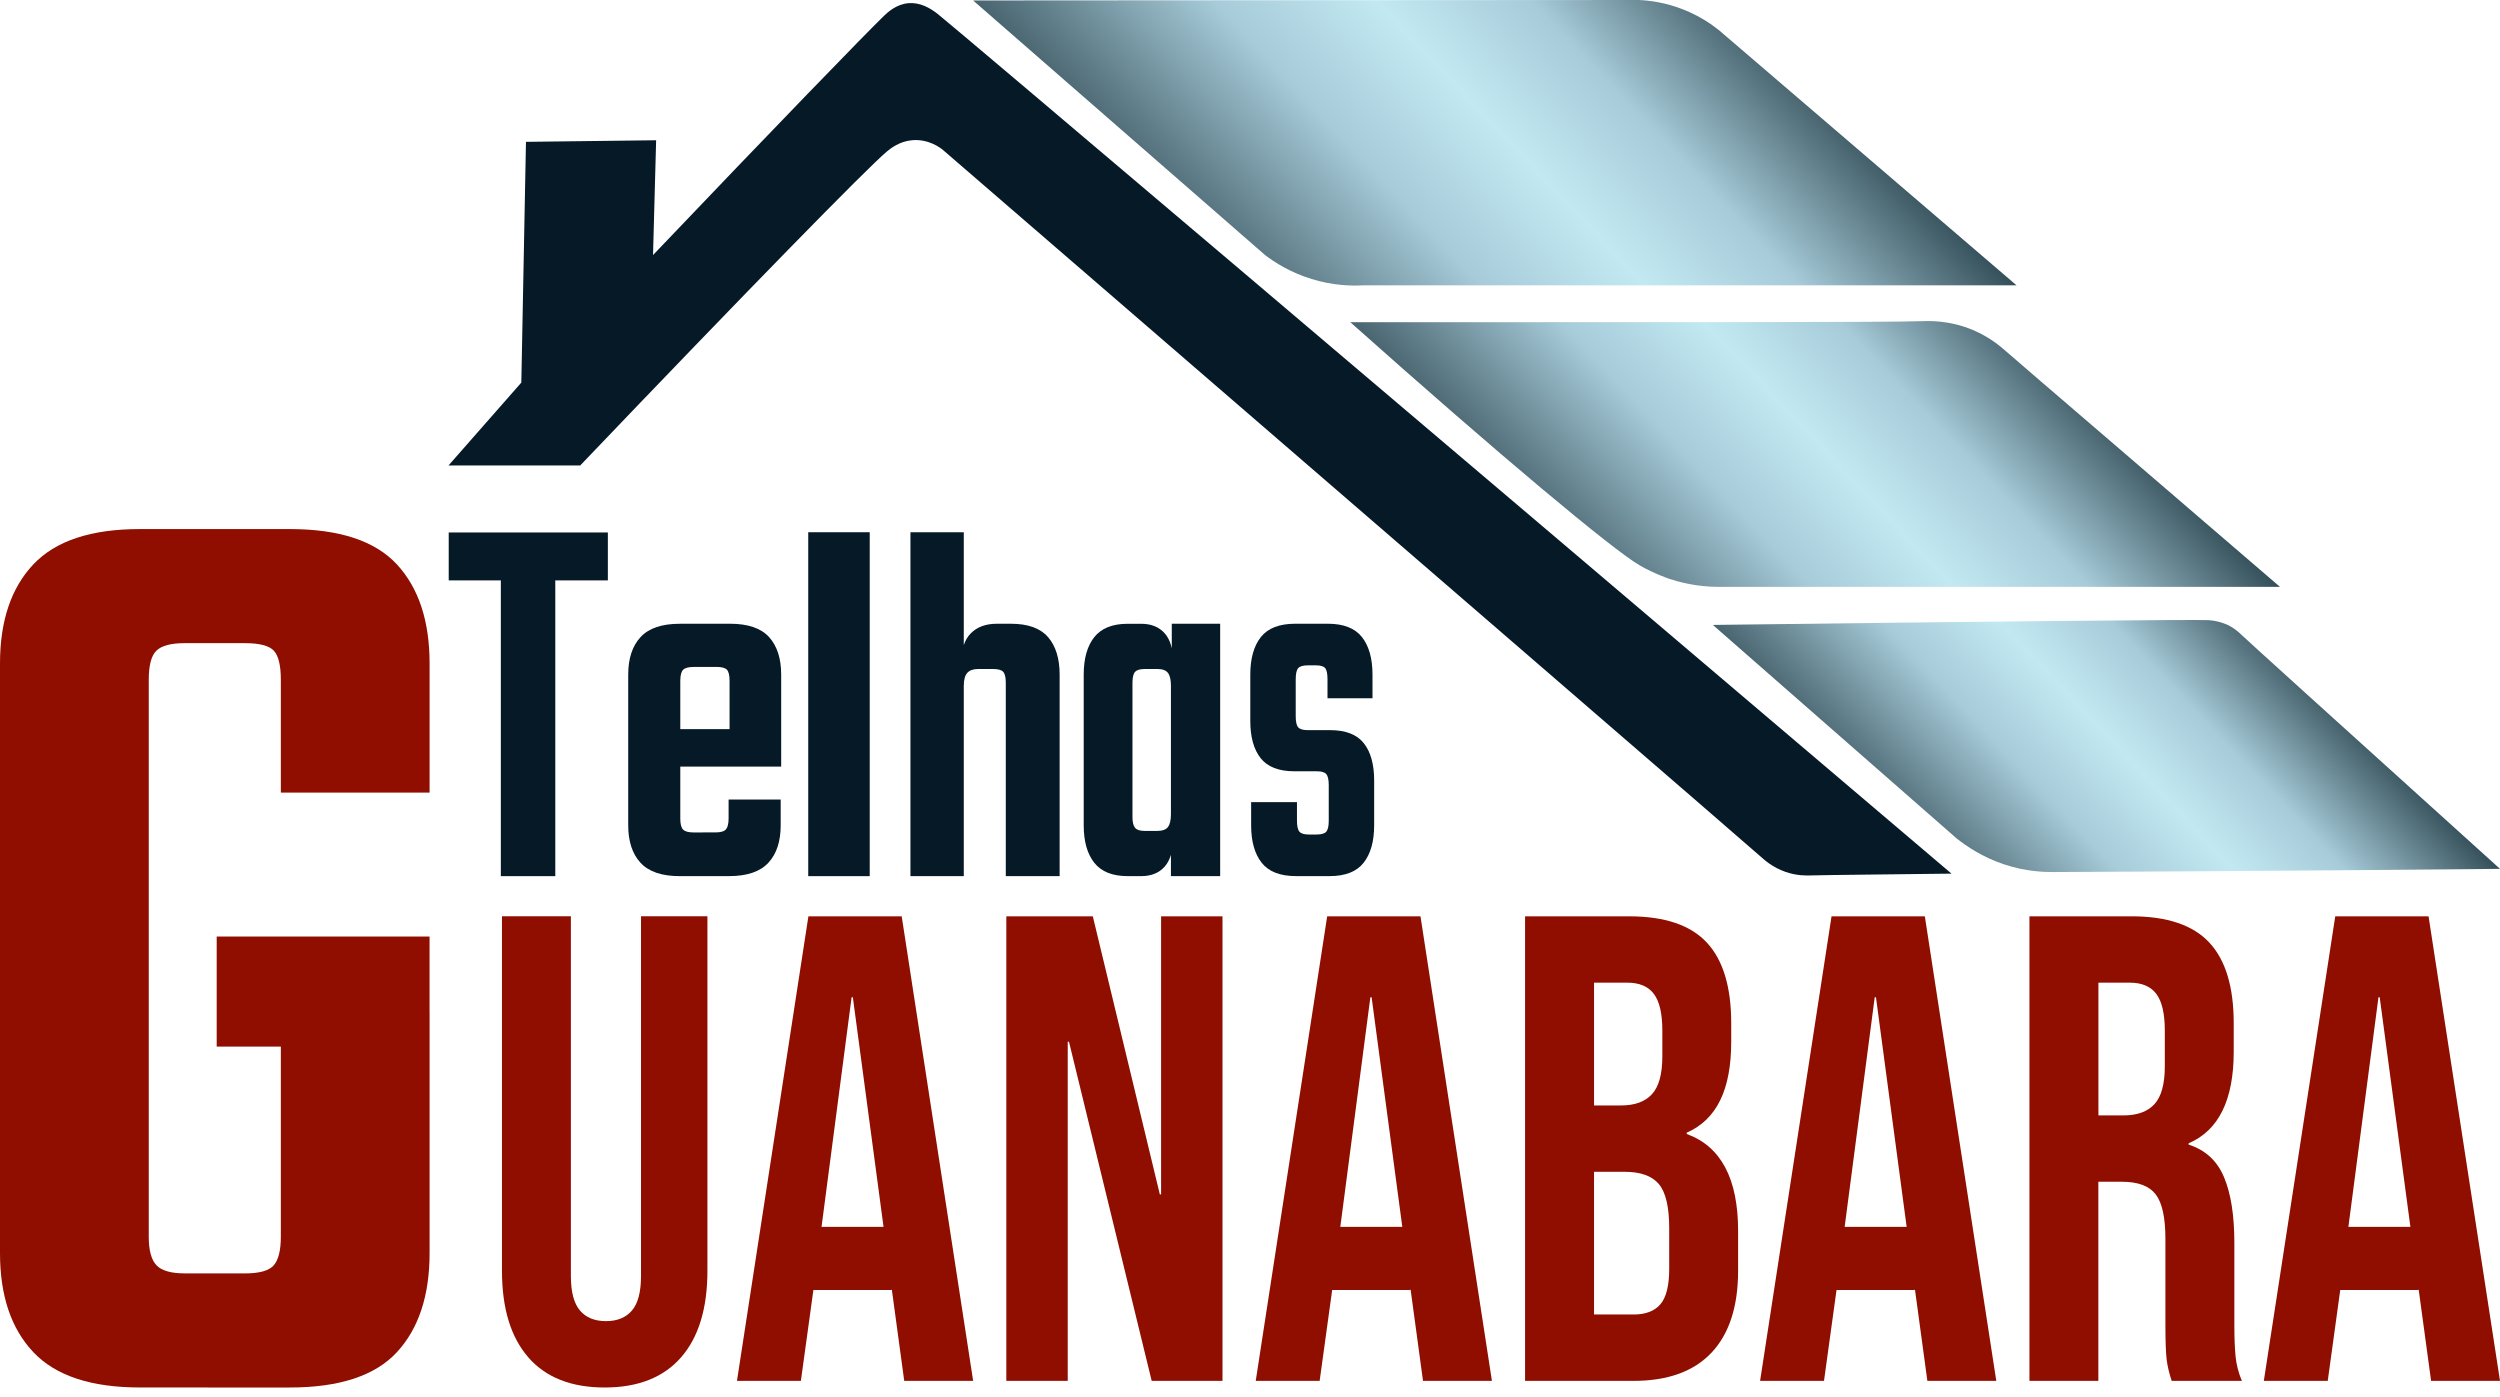
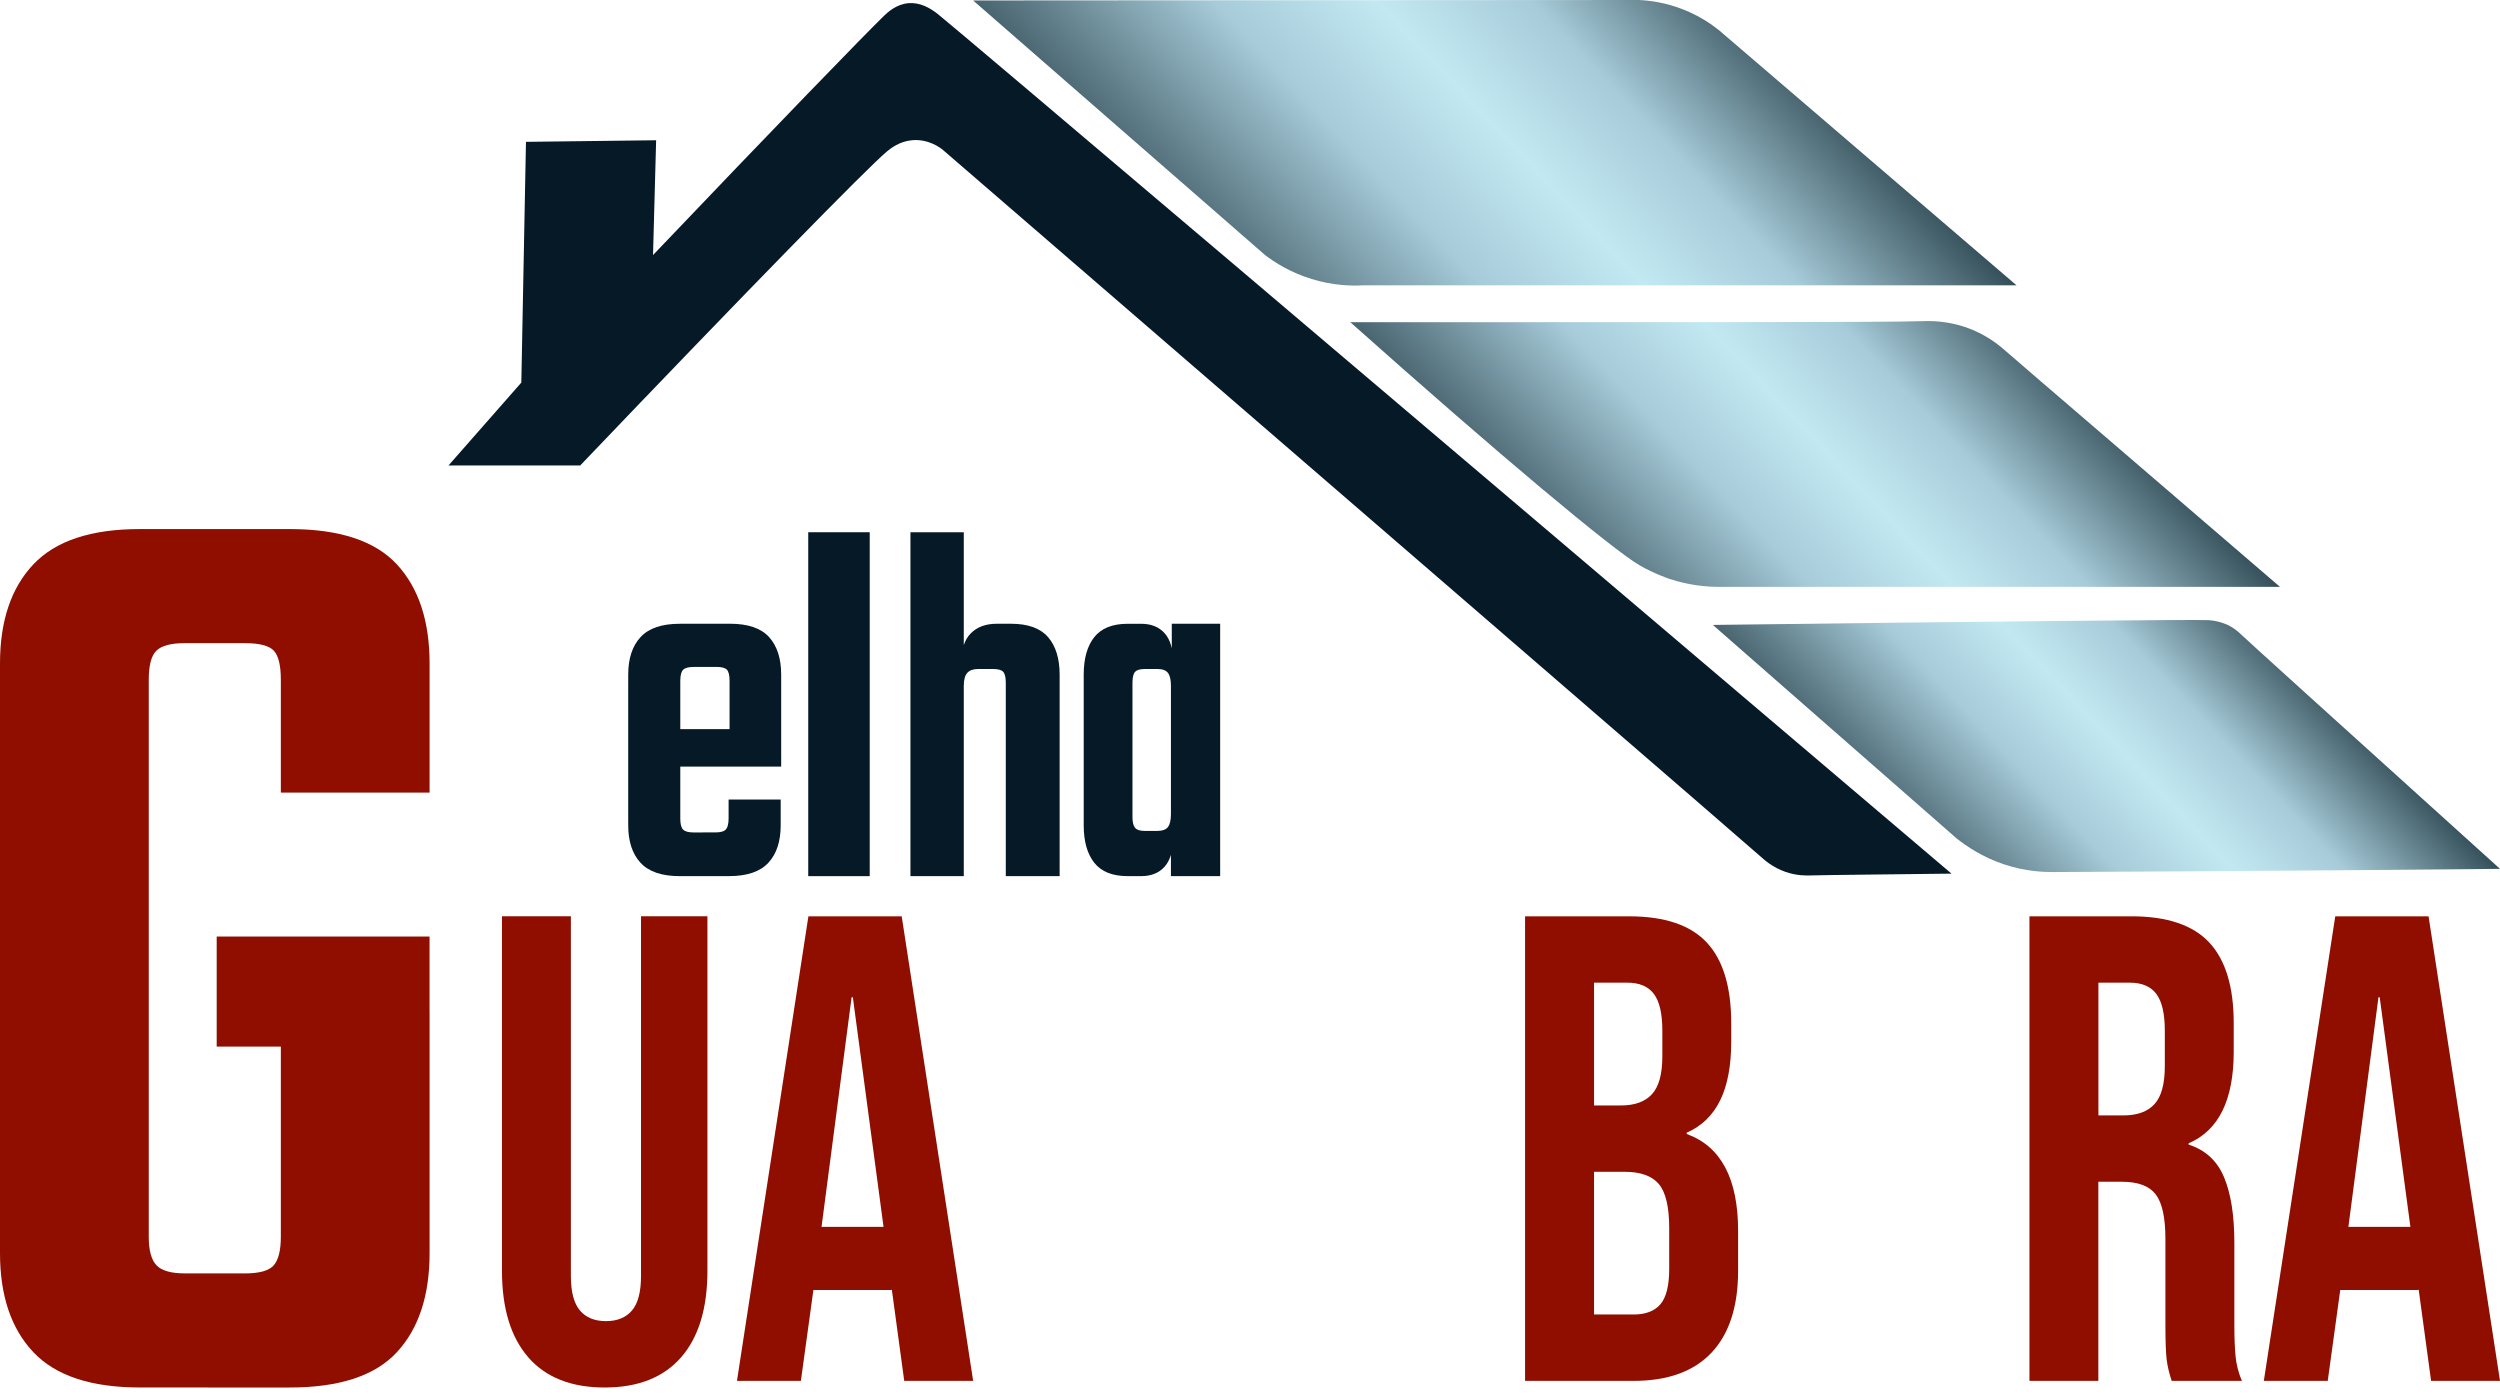
<svg xmlns="http://www.w3.org/2000/svg" width="170" height="95" viewBox="0 0 170 95" fill="none">
-   <path d="M41.334 36.208V39.467H30.513V36.208H41.334ZM34.057 37.208H37.76V59.578H34.057V37.208Z" fill="#051926" />
  <path d="M46.26 46.294V55.663C46.26 56.036 46.325 56.286 46.454 56.415C46.583 56.543 46.819 56.606 47.162 56.606H48V59.578H46.229C45.006 59.578 44.115 59.276 43.556 58.669C42.997 58.064 42.719 57.213 42.719 56.118V45.876C42.719 44.78 42.997 43.93 43.556 43.325C44.113 42.719 45.006 42.416 46.229 42.416H48.129V45.352H47.162C46.819 45.352 46.583 45.417 46.454 45.544C46.325 45.672 46.26 45.922 46.26 46.296V46.294ZM53.12 49.58V52.131H43.846V49.58H53.12ZM49.61 51.608V46.294C49.61 45.922 49.55 45.671 49.432 45.542C49.314 45.414 49.072 45.35 48.708 45.35H47.775V42.414H49.642C50.865 42.414 51.751 42.718 52.299 43.323C52.846 43.93 53.12 44.78 53.12 45.874V51.606H49.61V51.608ZM49.545 55.663V54.369H53.087V56.116C53.087 57.212 52.809 58.062 52.25 58.667C51.691 59.274 50.8 59.576 49.577 59.576H47.773V56.605H48.642C49.007 56.605 49.248 56.535 49.366 56.395C49.484 56.255 49.544 56.01 49.544 55.661L49.545 55.663Z" fill="#051926" />
  <path d="M59.141 59.578H54.96V36.192H59.141V59.578Z" fill="#051926" />
  <path d="M65.537 59.578H61.91V36.192H65.537V59.578ZM72.053 59.578H68.394V46.435C68.394 46.063 68.334 45.811 68.217 45.683C68.099 45.554 67.858 45.491 67.495 45.491H66.531C66.188 45.491 65.938 45.578 65.777 45.753C65.617 45.928 65.537 46.225 65.537 46.645V47.658H65.376V45.002C65.376 44.141 65.59 43.493 66.018 43.062C66.446 42.632 67.035 42.415 67.784 42.415H68.748C69.903 42.415 70.742 42.718 71.268 43.324C71.792 43.93 72.055 44.781 72.055 45.874V59.577L72.053 59.578Z" fill="#051926" />
  <path d="M77.01 51.504H73.692V45.876C73.692 44.781 73.931 43.931 74.411 43.325C74.891 42.72 75.65 42.417 76.687 42.417H77.597C78.282 42.417 78.815 42.632 79.198 43.064C79.58 43.495 79.771 44.142 79.771 45.004V47.625H79.624V46.647C79.624 46.227 79.555 45.93 79.418 45.755C79.281 45.58 79.047 45.493 78.713 45.493H77.832C77.518 45.493 77.303 45.558 77.185 45.685C77.067 45.813 77.008 46.063 77.008 46.437V51.505L77.01 51.504ZM73.69 50.49H77.008V55.558C77.008 55.909 77.067 56.152 77.185 56.292C77.303 56.432 77.517 56.502 77.832 56.502H78.713C79.045 56.502 79.281 56.415 79.418 56.24C79.555 56.065 79.624 55.769 79.624 55.348V54.405H79.771V56.956C79.771 57.841 79.58 58.5 79.198 58.93C78.815 59.362 78.282 59.577 77.597 59.577H76.687C75.65 59.577 74.891 59.275 74.411 58.668C73.931 58.063 73.692 57.212 73.692 56.117V50.49H73.69ZM82.971 59.578H79.623V45.106L79.681 44.931V42.413H82.971V59.577V59.578Z" fill="#051926" />
-   <path d="M90.355 55.803V53.39C90.355 53.018 90.298 52.767 90.187 52.638C90.075 52.51 89.859 52.447 89.541 52.447H88.025C86.958 52.447 86.192 52.15 85.722 51.554C85.255 50.961 85.02 50.116 85.02 49.02V45.874C85.02 44.779 85.26 43.928 85.737 43.323C86.214 42.718 86.996 42.414 88.08 42.414H90.298C91.365 42.414 92.137 42.718 92.614 43.323C93.091 43.93 93.33 44.78 93.33 45.874V47.481H90.27V46.187C90.27 45.816 90.218 45.564 90.116 45.435C90.012 45.307 89.802 45.244 89.484 45.244H88.923C88.605 45.244 88.389 45.309 88.277 45.435C88.165 45.564 88.109 45.814 88.109 46.187V48.705C88.109 49.079 88.165 49.329 88.277 49.457C88.389 49.585 88.605 49.649 88.923 49.649H90.438C91.506 49.649 92.272 49.946 92.741 50.541C93.209 51.134 93.443 51.98 93.443 53.075V56.116C93.443 57.212 93.204 58.062 92.727 58.667C92.25 59.274 91.477 59.576 90.412 59.576H88.137C87.051 59.576 86.27 59.274 85.793 58.667C85.316 58.062 85.077 57.212 85.077 56.116V54.544H88.194V55.803C88.194 56.176 88.25 56.426 88.362 56.555C88.474 56.683 88.68 56.746 88.979 56.746H89.541C89.859 56.746 90.075 56.683 90.187 56.555C90.298 56.426 90.355 56.176 90.355 55.803Z" fill="#051926" />
  <path d="M35.923 92.296C34.73 90.927 34.134 88.965 34.134 86.407V62.308H38.82V86.767C38.82 87.851 39.026 88.633 39.437 89.115C39.848 89.597 40.438 89.837 41.205 89.837C41.971 89.837 42.561 89.597 42.972 89.115C43.383 88.635 43.589 87.851 43.589 86.767V62.308H48.105V86.407C48.105 88.965 47.509 90.927 46.316 92.296C45.122 93.665 43.389 94.35 41.118 94.35C38.847 94.35 37.114 93.667 35.92 92.296H35.923Z" fill="#8F0E00" />
  <path d="M54.968 62.31H61.316L66.174 93.9H61.488L60.636 87.628V87.718H55.311L54.46 93.9H50.114L54.971 62.31H54.968ZM60.081 83.429L57.994 67.815H57.909L55.864 83.429H60.082H60.081Z" fill="#8F0E00" />
-   <path d="M68.431 62.31H74.311L78.869 81.219H78.954V62.31H83.13V93.9H78.315L72.691 70.84H72.606V93.9H68.43V62.31H68.431Z" fill="#8F0E00" />
-   <path d="M90.245 62.31H96.593L101.451 93.9H96.765L95.913 87.628V87.718H90.588L89.736 93.9H85.39L90.248 62.31H90.245ZM95.357 83.429L93.27 67.815H93.185L91.141 83.429H95.359H95.357Z" fill="#8F0E00" />
  <path d="M103.706 62.31H110.779C113.193 62.31 114.955 62.905 116.061 64.092C117.169 65.281 117.723 67.108 117.723 69.576V70.84C117.723 72.463 117.475 73.789 116.977 74.811C116.48 75.835 115.721 76.572 114.698 77.022V77.112C117.026 77.954 118.191 80.151 118.191 83.701V86.409C118.191 88.847 117.586 90.704 116.381 91.983C115.173 93.262 113.406 93.9 111.076 93.9H103.705V62.31H103.706ZM110.226 75.171C111.163 75.171 111.866 74.916 112.335 74.404C112.804 73.892 113.039 73.035 113.039 71.832V70.071C113.039 68.927 112.847 68.1 112.464 67.588C112.08 67.076 111.478 66.821 110.654 66.821H108.395V75.17H110.228L110.226 75.171ZM111.078 89.387C111.901 89.387 112.512 89.153 112.91 88.686C113.307 88.22 113.506 87.416 113.506 86.272V83.519C113.506 82.076 113.272 81.075 112.803 80.518C112.334 79.961 111.559 79.683 110.481 79.683H108.394V89.385H111.078V89.387Z" fill="#8F0E00" />
-   <path d="M124.541 62.31H130.889L135.747 93.9H131.061L130.209 87.628V87.718H124.884L124.032 93.9H119.686L124.544 62.31H124.541ZM129.653 83.429L127.566 67.815H127.481L125.436 83.429H129.655H129.653Z" fill="#8F0E00" />
  <path d="M138.004 62.309H144.949C147.363 62.309 149.125 62.905 150.231 64.092C151.339 65.281 151.893 67.108 151.893 69.576V71.516C151.893 74.796 150.87 76.872 148.826 77.744V77.834C149.962 78.196 150.765 78.933 151.232 80.045C151.701 81.159 151.936 82.647 151.936 84.513V90.064C151.936 90.966 151.964 91.696 152.021 92.253C152.078 92.81 152.219 93.358 152.448 93.9H147.675C147.505 93.388 147.39 92.908 147.333 92.456C147.277 92.004 147.248 91.192 147.248 90.019V84.241C147.248 82.797 147.028 81.789 146.587 81.217C146.146 80.645 145.386 80.36 144.308 80.36H142.688V93.898H138.002V62.308L138.004 62.309ZM144.395 75.848C145.331 75.848 146.035 75.593 146.504 75.081C146.973 74.569 147.207 73.712 147.207 72.508V70.071C147.207 68.927 147.015 68.1 146.633 67.588C146.249 67.076 145.646 66.821 144.823 66.821H142.693V75.846H144.398L144.395 75.848Z" fill="#8F0E00" />
  <path d="M158.794 62.31H165.142L170 93.9H165.314L164.462 87.628V87.718H159.137L158.286 93.9H153.94L158.797 62.31H158.794ZM163.907 83.429L161.82 67.815H161.735L159.69 83.429H163.908H163.907Z" fill="#8F0E00" />
  <path d="M10.115 46.229V84.097C10.115 85.021 10.29 85.668 10.638 86.037C10.986 86.405 11.626 86.59 12.556 86.59H14.911V94.348H9.504C6.191 94.348 3.778 93.548 2.267 91.947C0.754 90.347 0 88.099 0 85.204V45.121C0 42.228 0.754 39.98 2.267 38.378C3.778 36.777 6.191 35.977 9.504 35.977H15.347V43.735H12.556C11.626 43.735 10.987 43.905 10.638 44.244C10.288 44.582 10.115 45.246 10.115 46.229ZM19.097 53.896V46.229C19.097 45.246 18.936 44.582 18.617 44.244C18.297 43.905 17.642 43.735 16.655 43.735H13.953V35.977H19.707C23.078 35.977 25.506 36.777 26.988 38.378C28.47 39.98 29.212 42.226 29.212 45.121V53.896H19.097ZM19.097 84.097V68.858H29.212V85.206C29.212 88.101 28.47 90.348 26.988 91.949C25.505 93.551 23.078 94.35 19.707 94.35H14.127V86.592H16.655C17.644 86.592 18.297 86.407 18.617 86.038C18.936 85.668 19.097 85.023 19.097 84.099V84.097ZM29.21 63.686V71.167H14.735V63.686H29.21Z" fill="#8F0E00" />
  <path d="M64.111 10.189C95.735 37.503 118.756 57.382 119.82 58.331C119.974 58.469 120.532 58.98 121.408 59.286C122.186 59.558 122.838 59.538 123.104 59.53C124.475 59.493 127.971 59.468 132.702 59.407C93.76 26.317 65.261 2.153 63.794 0.974C63.23 0.52 62.547 0.157 61.792 0.215C60.95 0.28 60.352 0.845 60.106 1.082C58.845 2.304 52.721 8.618 44.406 17.343C44.477 14.741 44.546 12.14 44.617 9.537C41.667 9.574 38.718 9.609 35.766 9.645C35.661 15.103 35.555 20.558 35.45 26.015C33.798 27.894 32.149 29.773 30.498 31.652H39.454C50.699 19.879 59.003 11.384 60.315 10.296C60.555 10.097 61.156 9.617 62.001 9.537C63.131 9.429 63.931 10.044 64.109 10.187L64.111 10.189Z" fill="#051926" />
  <path d="M137.127 19.404C130.384 13.622 123.64 7.84 116.897 2.059C116.351 1.622 115.542 1.074 114.473 0.65C113.25 0.165 112.159 0.03 111.418 0C96.337 0.01 81.254 0.022 66.172 0.032C72.79 5.802 79.407 11.575 86.025 17.345C86.678 17.842 87.74 18.526 89.186 18.971C90.616 19.413 91.855 19.446 92.663 19.404H137.125H137.127Z" fill="url(#paint0_linear_124_229)" />
  <path d="M155.038 39.906C145.276 31.501 138.133 25.393 136.331 23.821C136.044 23.573 135.301 22.921 134.15 22.437C132.537 21.759 131.116 21.825 130.68 21.84C128.252 21.924 112.932 21.905 91.822 21.91C102.008 30.989 109.686 37.403 111.512 38.453C112.507 39.027 113.527 39.365 113.527 39.365C114.881 39.814 116.079 39.906 116.899 39.907H155.04L155.038 39.906Z" fill="url(#paint1_linear_124_229)" />
  <path d="M133.063 57.023C133.718 57.54 134.783 58.268 136.217 58.757C137.793 59.295 139.101 59.3 139.677 59.299C153.809 59.245 170 59.082 170 59.082C158.001 48.244 152.651 43.399 152.396 43.146C152.386 43.137 152.334 43.084 152.257 43.016C152.101 42.876 151.837 42.667 151.479 42.495C151.479 42.495 150.878 42.205 150.157 42.17C149.186 42.124 135.37 42.254 116.475 42.495C122.003 47.337 127.533 52.181 133.061 57.023H133.063Z" fill="url(#paint2_linear_124_229)" />
  <defs>
    <linearGradient id="paint0_linear_124_229" x1="88.483" y1="23.663" x2="116.33" y2="-2.625" gradientUnits="userSpaceOnUse">
      <stop stop-color="#48646F" />
      <stop offset="0.31" stop-color="#A7CBD9" />
      <stop offset="0.52" stop-color="#C2E9F2" />
      <stop offset="0.72" stop-color="#A7CBD9" />
      <stop offset="1" stop-color="#344F59" />
    </linearGradient>
    <linearGradient id="paint1_linear_124_229" x1="111.873" y1="43.15" x2="136.315" y2="20.075" gradientUnits="userSpaceOnUse">
      <stop stop-color="#48646F" />
      <stop offset="0.31" stop-color="#A7CBD9" />
      <stop offset="0.52" stop-color="#C2E9F2" />
      <stop offset="0.72" stop-color="#A7CBD9" />
      <stop offset="1" stop-color="#344F59" />
    </linearGradient>
    <linearGradient id="paint2_linear_124_229" x1="133.771" y1="60.816" x2="153.792" y2="41.914" gradientUnits="userSpaceOnUse">
      <stop stop-color="#48646F" />
      <stop offset="0.31" stop-color="#A7CBD9" />
      <stop offset="0.52" stop-color="#C2E9F2" />
      <stop offset="0.72" stop-color="#A7CBD9" />
      <stop offset="1" stop-color="#344F59" />
    </linearGradient>
  </defs>
</svg>